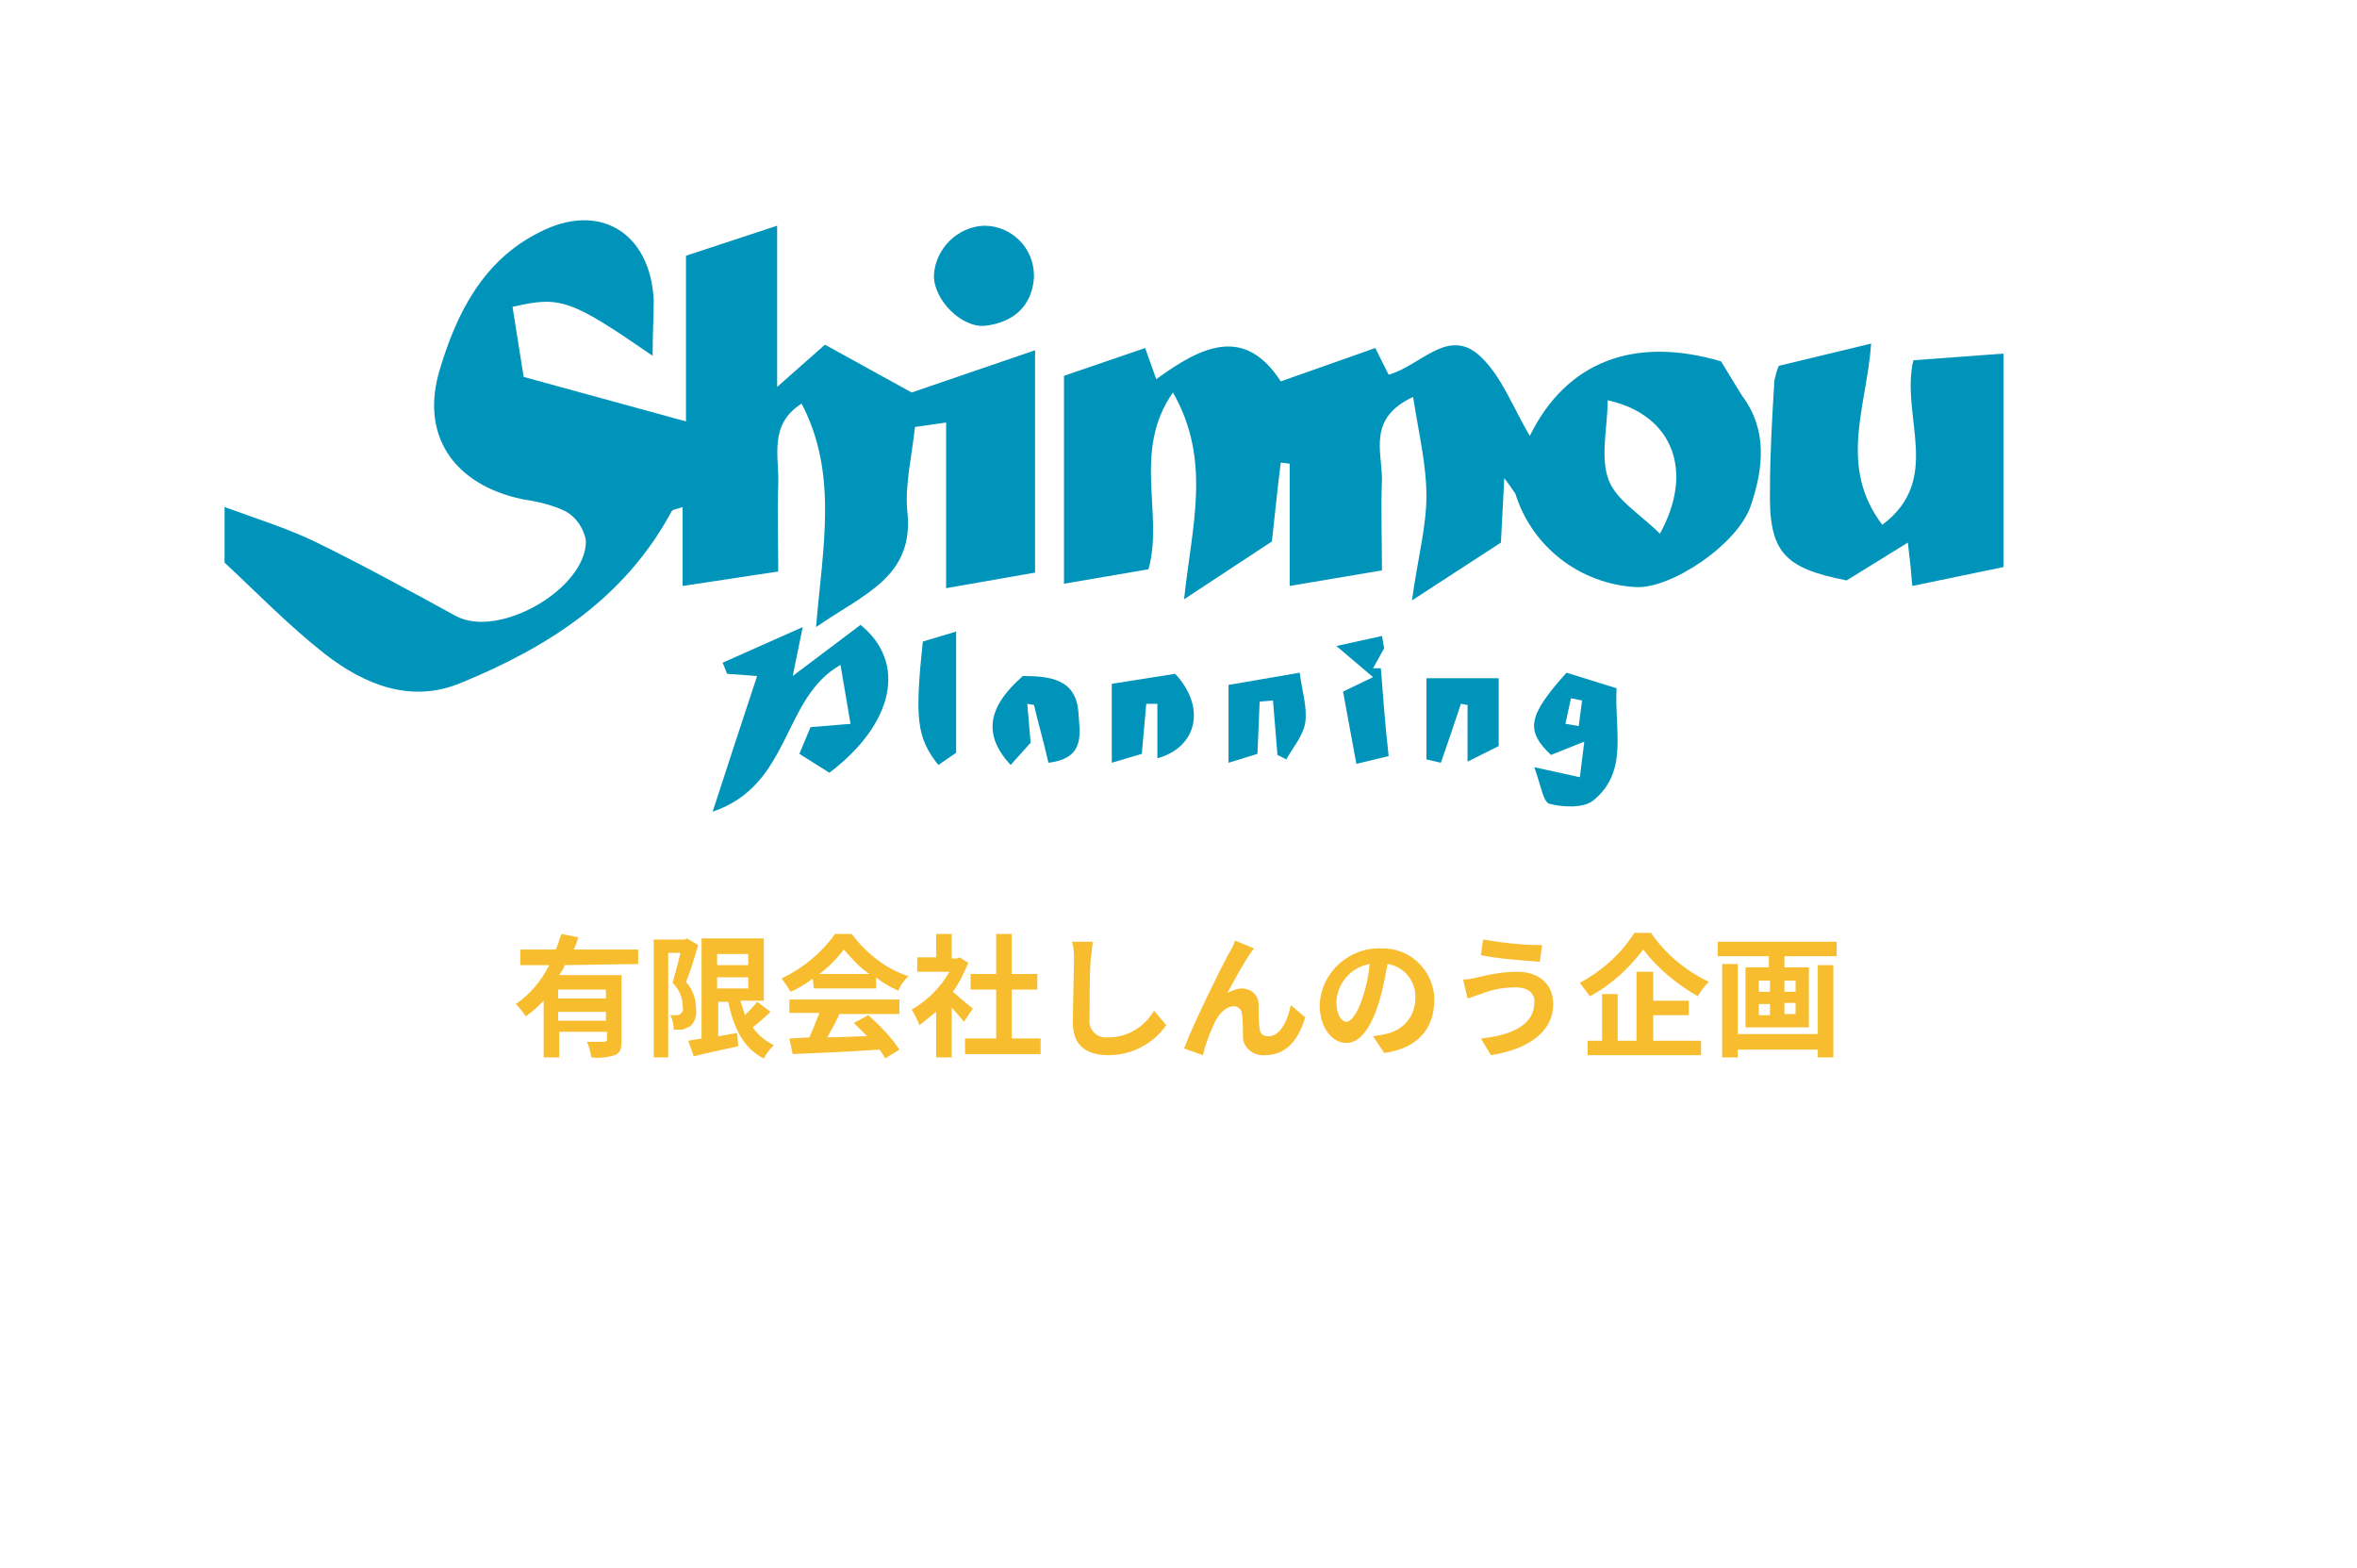
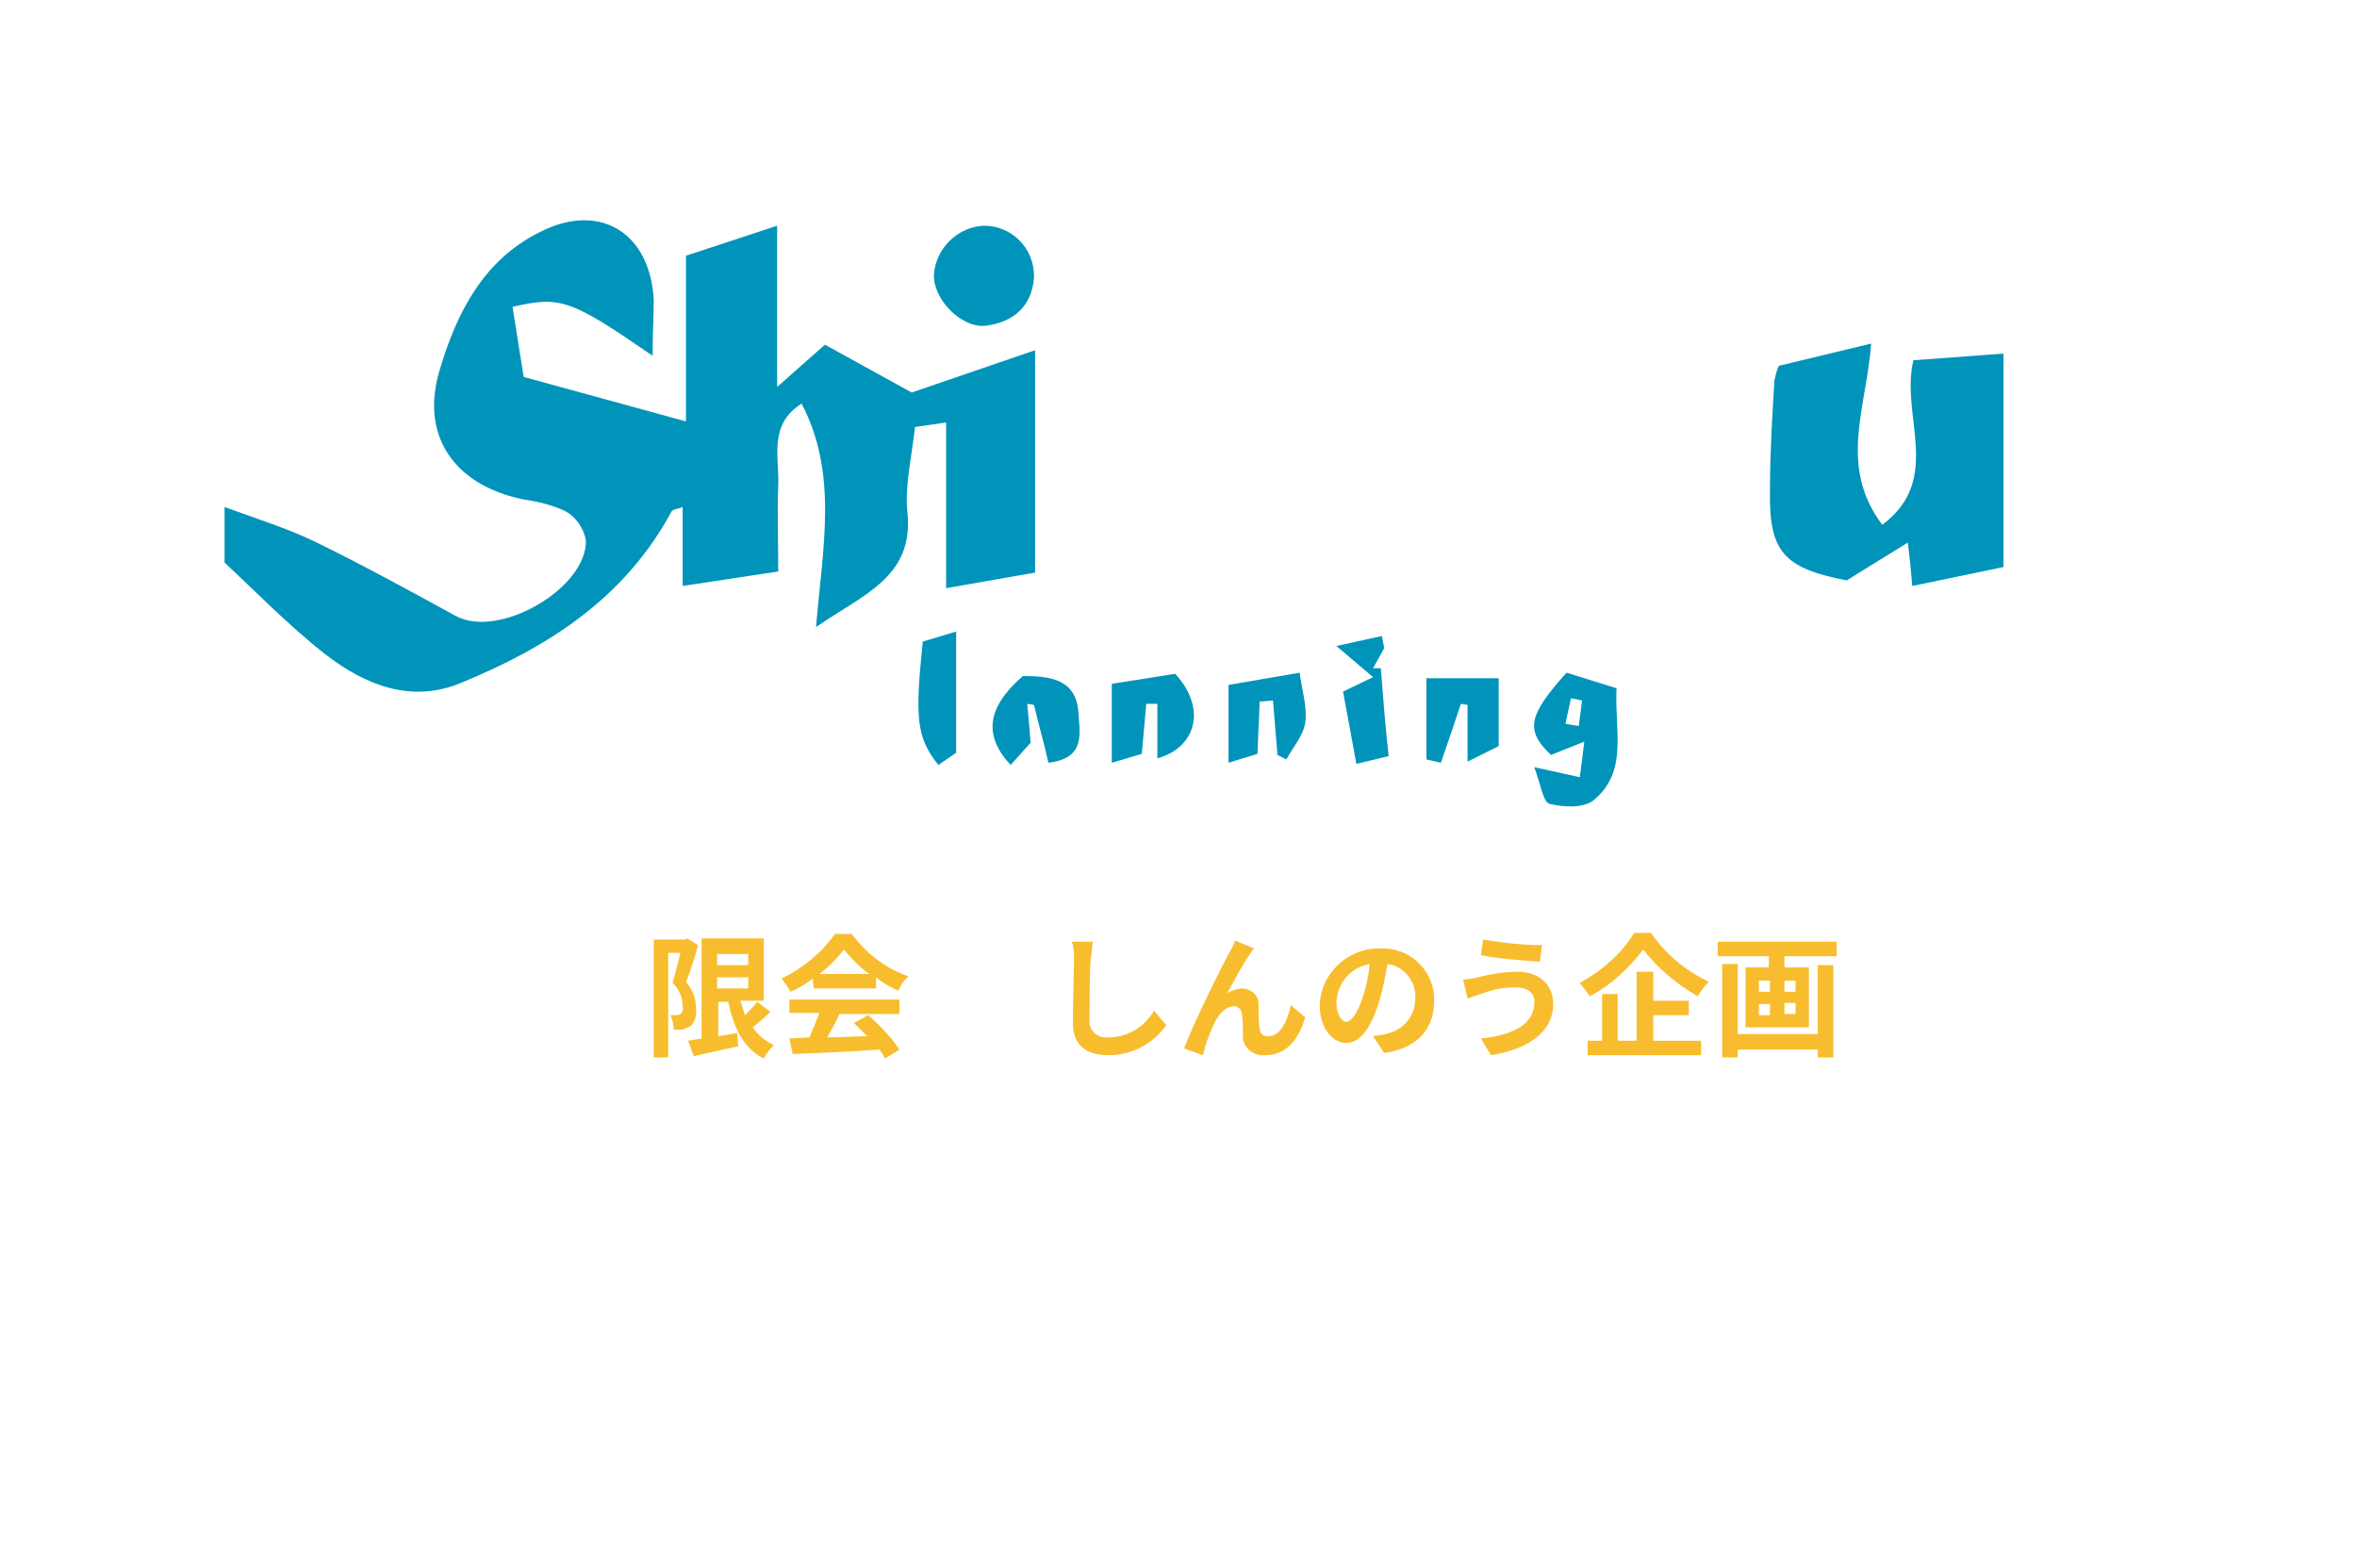
<svg xmlns="http://www.w3.org/2000/svg" version="1.1" id="レイヤー_1" x="0px" y="0px" viewBox="0 0 212 141" style="enable-background:new 0 0 212 141;" xml:space="preserve">
  <style type="text/css">
	.st0{fill:#0094BA;}
	.st1{fill:#F8BD2E;}
</style>
  <title>logo</title>
  <g id="レイヤー_1-2">
    <path class="st0" d="M58.7,32c-7.4-5.1-8.3-5.4-12.6-4.4l1,6.3l14.6,4V23l8.2-2.7v14.5l4.3-3.8l7.8,4.3l11.1-3.8v20l-8,1.4V38   l-2.8,0.4c-0.3,2.7-0.9,5.2-0.7,7.5c0.7,6-3.9,7.5-8.2,10.5c0.6-7.2,2-13.8-1.3-20.1c-3,1.9-2,4.8-2.1,7.3s0,5,0,7.8l-8.6,1.3v-7.1   c-0.5,0.2-0.9,0.2-1,0.4c-4.2,7.8-11.1,12.2-18.9,15.4c-4.5,1.9-8.7,0.2-12.3-2.6c-3.3-2.6-6.2-5.6-9-8.2v-5c3,1.1,5.6,1.9,8.1,3.1   c4.3,2.1,8.5,4.4,12.7,6.7c3.9,2.1,11.8-2.5,11.7-6.8c-0.2-1.1-0.9-2.1-1.8-2.6c-1.2-0.6-2.6-0.9-3.9-1.1   c-6.2-1.3-9.3-5.8-7.4-11.8c1.5-5,3.9-9.7,8.9-12.2c5.4-2.8,10,0,10.3,6.1C58.8,28.4,58.7,29.9,58.7,32z" />
-     <path class="st0" d="M135.3,43l-0.3,5.8l-8,5.2c0.5-3.7,1.3-6.6,1.3-9.4s-0.7-5.7-1.2-8.9c-4.1,1.9-2.8,4.9-2.8,7.4   c-0.1,2.7,0,5.4,0,8.2l-8.3,1.4v-11l-0.8-0.1c-0.3,2.3-0.5,4.5-0.8,7.1l-7.9,5.2c0.7-6.6,2.5-12.5-1-18.6   c-3.7,5.3-0.8,10.9-2.2,15.9l-7.6,1.3V33.8l7.3-2.5l1,2.8c4-2.9,7.9-4.9,11.2,0.2l8.5-3l1.2,2.4c2.9-0.8,5.4-4.4,8.3-1.6   c1.9,1.8,2.9,4.6,4.4,7.1c3.3-6.7,9.4-9,17.2-6.7c0.5,0.8,1.2,2,1.9,3.1c2.3,3.1,1.9,6.5,0.8,9.8c-1.1,3.5-7.2,7.6-10.4,7.4   c-5-0.3-9.3-3.6-10.8-8.4C135.9,43.8,135.6,43.4,135.3,43z M144.6,36c0,2.5-0.7,5.1,0.1,7.2c0.7,1.8,2.9,3.1,4.6,4.8   C152.4,42.4,150.5,37.3,144.6,36L144.6,36z" />
    <path class="st0" d="M168.3,30.9c-0.4,5.7-3,11,1,16.3c5.5-4.1,1.6-9.8,2.8-14.8l8.1-0.6V51l-8.2,1.7c-0.1-1.3-0.2-2.3-0.4-3.9   l-5.5,3.4c-5.7-1.1-7-2.6-6.9-8.1c0-3.3,0.2-6.6,0.4-9.9c0.1-0.4,0.2-0.9,0.4-1.3L168.3,30.9z" />
-     <path class="st0" d="M76.5,65.1l-0.9-5.3c-5.3,3-4.4,10.8-11.5,13.2c1.5-4.6,2.7-8.3,4-12.2l-2.7-0.2l-0.4-1l7.2-3.2l-0.9,4.4   l6.1-4.6c4.2,3.4,3,8.9-2.8,13.3l-2.7-1.7l1-2.4L76.5,65.1z" />
    <path class="st0" d="M93,25c-0.2,2.5-1.8,4-4.4,4.3C86.5,29.5,84,27,84,24.8c0.1-2.4,2.1-4.4,4.5-4.5c2.5,0,4.5,2,4.5,4.5   C93,24.9,93,24.9,93,25z" />
    <path class="st0" d="M140.9,60.5l4.5,1.4c-0.2,3.8,1.1,7.5-2.1,10.1c-0.9,0.7-2.7,0.6-3.9,0.3c-0.6-0.1-0.8-1.7-1.4-3.3l4.1,0.9   l0.4-3.2l-3,1.2C137.2,65.7,137.4,64.4,140.9,60.5z M140.8,65.1l1.2,0.2l0.3-2.3l-1-0.2L140.8,65.1z" />
    <path class="st0" d="M92,60.8c2.5,0,4.8,0.3,5,3.3c0.1,1.8,0.7,4.1-2.7,4.5c-0.4-1.8-0.9-3.5-1.3-5.2l-0.6-0.1l0.3,3.5l-1.8,2   C88.4,66.1,88.8,63.6,92,60.8z" />
    <path class="st0" d="M103.1,63.3l-0.4,4.5l-2.7,0.8v-7.1l5.7-0.9c2.8,3,2,6.6-1.6,7.6v-4.9L103.1,63.3z" />
    <path class="st0" d="M134.8,61v6.1l-2.8,1.4v-5.1l-0.6-0.1c-0.6,1.8-1.2,3.6-1.8,5.3l-1.3-0.3V61H134.8z" />
    <path class="st0" d="M113.3,63.1l-0.2,4.7l-2.6,0.8v-7l6.4-1.1c0.2,1.6,0.7,3.1,0.5,4.5c-0.2,1.2-1.1,2.2-1.7,3.3l-0.8-0.4   l-0.4-4.9L113.3,63.1z" />
    <path class="st0" d="M124.5,58.3l-1,1.8h0.7c0.2,2.6,0.4,5.2,0.7,7.9l-2.9,0.7l-1.2-6.5l2.7-1.3l-3.3-2.8l4.1-0.9L124.5,58.3z" />
    <path class="st0" d="M84.4,68.8c-2-2.5-2.1-4.3-1.4-11.1l3-0.9v10.9L84.4,68.8z" />
-     <path class="st1" d="M50.8,86.8c-0.1,0.3-0.3,0.6-0.5,0.9h5.6v5.9c0,0.7-0.1,1.1-0.6,1.3c-0.7,0.2-1.4,0.3-2.1,0.2   c-0.1-0.5-0.2-0.9-0.4-1.4c0.6,0,1.3,0,1.5,0s0.3-0.1,0.3-0.2v-0.7h-4.3v2.3h-1.4V90c-0.5,0.5-1,1-1.6,1.4   c-0.3-0.4-0.6-0.8-0.9-1.1c1.3-0.9,2.3-2.1,3-3.5h-2.6v-1.4h3.2c0.2-0.5,0.3-0.9,0.5-1.4l1.5,0.3c-0.1,0.4-0.2,0.7-0.4,1.1h5.8v1.3   L50.8,86.8z M54.5,89h-4.3v0.8h4.3L54.5,89z M54.5,91.7V91h-4.3v0.8H54.5z" />
    <path class="st1" d="M62.8,85c-0.3,1-0.7,2.4-1.1,3.3c0.6,0.7,0.9,1.5,0.9,2.4c0.1,0.6-0.1,1.2-0.5,1.6c-0.2,0.1-0.5,0.2-0.7,0.3   c-0.3,0-0.6,0-0.8,0c0-0.4-0.1-0.9-0.3-1.3c0.2,0,0.4,0,0.6,0c0.1,0,0.2,0,0.3-0.1c0.2-0.2,0.3-0.4,0.2-0.7c0-0.8-0.3-1.5-0.9-2.1   c0.2-0.8,0.5-1.8,0.7-2.7h-1.1v9.4h-1.3V84.5h2.8l0.2-0.1L62.8,85z M69.3,91c-0.5,0.5-1.1,1-1.6,1.4c0.5,0.7,1.1,1.2,1.9,1.6   c-0.4,0.4-0.7,0.8-0.9,1.2c-1.8-0.9-2.7-2.7-3.2-5.1h-0.9v3.1l1.7-0.3l0.1,1.2c-1.4,0.3-2.8,0.6-4,0.9l-0.5-1.4l1.2-0.2v-9h5.6v5.6   h-2.1c0.1,0.4,0.3,0.9,0.4,1.3c0.4-0.4,0.8-0.8,1.1-1.2L69.3,91z M64.5,85.8v1h2.8v-1H64.5z M64.5,88.9h2.8v-1h-2.8V88.9z" />
    <path class="st1" d="M73.1,88c-0.6,0.5-1.3,0.9-2,1.2c-0.2-0.4-0.5-0.8-0.8-1.2c1.9-0.9,3.6-2.3,4.8-4h1.5c1.3,1.7,3,3.1,5.1,3.8   c-0.4,0.4-0.7,0.8-0.9,1.3c-0.7-0.3-1.4-0.7-2-1.2v1h-5.6L73.1,88z M71,89.9h9.9v1.3h-5.4c-0.3,0.7-0.7,1.4-1.1,2.1   c1.2,0,2.4-0.1,3.6-0.1c-0.4-0.4-0.8-0.8-1.2-1.2l1.3-0.7c1,0.9,2,1.9,2.8,3.1l-1.3,0.8c-0.1-0.3-0.3-0.5-0.5-0.8   c-2.8,0.2-5.8,0.3-7.8,0.4L71,93.4l1.8-0.1c0.3-0.7,0.6-1.4,0.9-2.2H71V89.9z M78.2,87.6c-0.9-0.6-1.6-1.4-2.3-2.2   c-0.6,0.8-1.4,1.6-2.2,2.2H78.2z" />
-     <path class="st1" d="M86.7,91.9c-0.2-0.3-0.7-0.8-1.1-1.3v4.5h-1.4v-4.1c-0.5,0.4-1,0.8-1.5,1.2c-0.2-0.5-0.4-0.9-0.7-1.4   c1.4-0.8,2.6-2,3.4-3.4h-2.9v-1.3h1.7V84h1.4v2.2h0.5l0.2-0.1l0.8,0.5c-0.4,0.9-0.8,1.8-1.4,2.6c0.6,0.5,1.5,1.3,1.8,1.5L86.7,91.9   z M93.6,93.4v1.4h-6.8v-1.4h2.8v-4.4h-2.3v-1.4h2.3v-3.6H91v3.6h2.3V89H91v4.4H93.6z" />
    <path class="st1" d="M98.3,84.7c-0.1,0.5-0.1,1.1-0.2,1.6c-0.1,1.3-0.1,3.9-0.1,5.4c-0.1,0.8,0.5,1.5,1.3,1.6c0.1,0,0.3,0,0.4,0   c1.7,0,3.2-0.9,4.1-2.4l1.1,1.3c-1.2,1.7-3.1,2.7-5.2,2.7c-1.9,0-3.2-0.8-3.2-2.9c0-1.6,0.1-4.7,0.1-5.7c0-0.5,0-1.1-0.2-1.6   L98.3,84.7z" />
    <path class="st1" d="M112.5,85.7c-0.6,0.8-1.5,2.5-2.1,3.6c0.4-0.2,0.9-0.4,1.3-0.4c0.8,0,1.5,0.6,1.5,1.4c0,0.1,0,0.1,0,0.2   c0,0.5,0,1.5,0.1,2c0,0.4,0.3,0.7,0.7,0.7c0,0,0.1,0,0.1,0c1,0,1.7-1.3,2-2.8l1.3,1.1c-0.6,2-1.7,3.4-3.6,3.4c-1,0.1-1.9-0.6-2-1.5   c0,0,0-0.1,0-0.1c0-0.6,0-1.6-0.1-2.1c0-0.3-0.2-0.6-0.6-0.7c0,0-0.1,0-0.1,0c-0.8,0-1.5,0.8-1.9,1.8c-0.4,0.9-0.7,1.7-0.9,2.6   l-1.7-0.6c0.9-2.4,3.4-7.4,4-8.5c0.2-0.3,0.4-0.7,0.6-1.2l1.7,0.7C112.8,85.3,112.6,85.5,112.5,85.7z" />
    <path class="st1" d="M123.5,93.2c0.5-0.1,0.8-0.1,1.1-0.2c1.6-0.3,2.7-1.6,2.7-3.2c0.1-1.5-1-2.9-2.5-3.1c-0.2,1.1-0.4,2.2-0.7,3.2   c-0.7,2.4-1.7,3.9-3,3.9s-2.4-1.4-2.4-3.4c0.1-2.9,2.6-5.2,5.5-5.1c2.5-0.1,4.6,1.8,4.8,4.3c0,0.1,0,0.3,0,0.4   c0,2.5-1.5,4.3-4.5,4.7L123.5,93.2z M122.6,89.6c0.3-0.9,0.5-1.9,0.6-2.9c-1.7,0.3-2.9,1.7-3,3.4c0,1.2,0.5,1.8,0.9,1.8   S122.1,91.2,122.6,89.6z" />
    <path class="st1" d="M136.3,88.8c-1.1,0-2.1,0.2-3.1,0.6c-0.4,0.1-0.8,0.3-1.2,0.4l-0.4-1.7c0.4,0,0.9-0.1,1.3-0.2   c1.2-0.3,2.4-0.5,3.6-0.5c1.9,0,3.2,1.1,3.2,2.9c0,2.6-2.4,4.1-5.6,4.6l-0.9-1.5c2.9-0.3,4.8-1.3,4.8-3.2   C138.1,89.4,137.5,88.8,136.3,88.8z M138.7,85l-0.2,1.5c-1.4-0.1-4-0.3-5.3-0.6l0.2-1.4C135.2,84.8,136.9,85,138.7,85L138.7,85z" />
    <path class="st1" d="M148.5,83.9c1.3,1.9,3.1,3.4,5.2,4.4c-0.4,0.4-0.7,0.8-1,1.3c-1.9-1.1-3.6-2.5-4.9-4.2   c-1.3,1.7-2.9,3.2-4.8,4.2c-0.3-0.4-0.6-0.8-0.9-1.2c2-1.1,3.7-2.6,4.9-4.5H148.5z M148.7,93.6h4.3v1.3h-10.2v-1.3h1.3v-4.2h1.4   v4.2h1.7v-6.2h1.5v2.6h3.2v1.3h-3.2L148.7,93.6z" />
    <path class="st1" d="M165.2,84.7V86h-4.7v1h2.2v5.4H157V87h2.1v-1h-4.6v-1.3H165.2z M163.5,86.8h1.4v8.3h-1.4v-0.7h-7.2v0.7h-1.4   v-8.4h1.4v6.3h7.2V86.8z M158.2,89.2h1v-1h-1V89.2z M158.2,91.3h1v-1h-1V91.3z M161.5,88.2h-1v1h1V88.2z M161.5,90.2h-1v1h1V90.2z" />
  </g>
</svg>